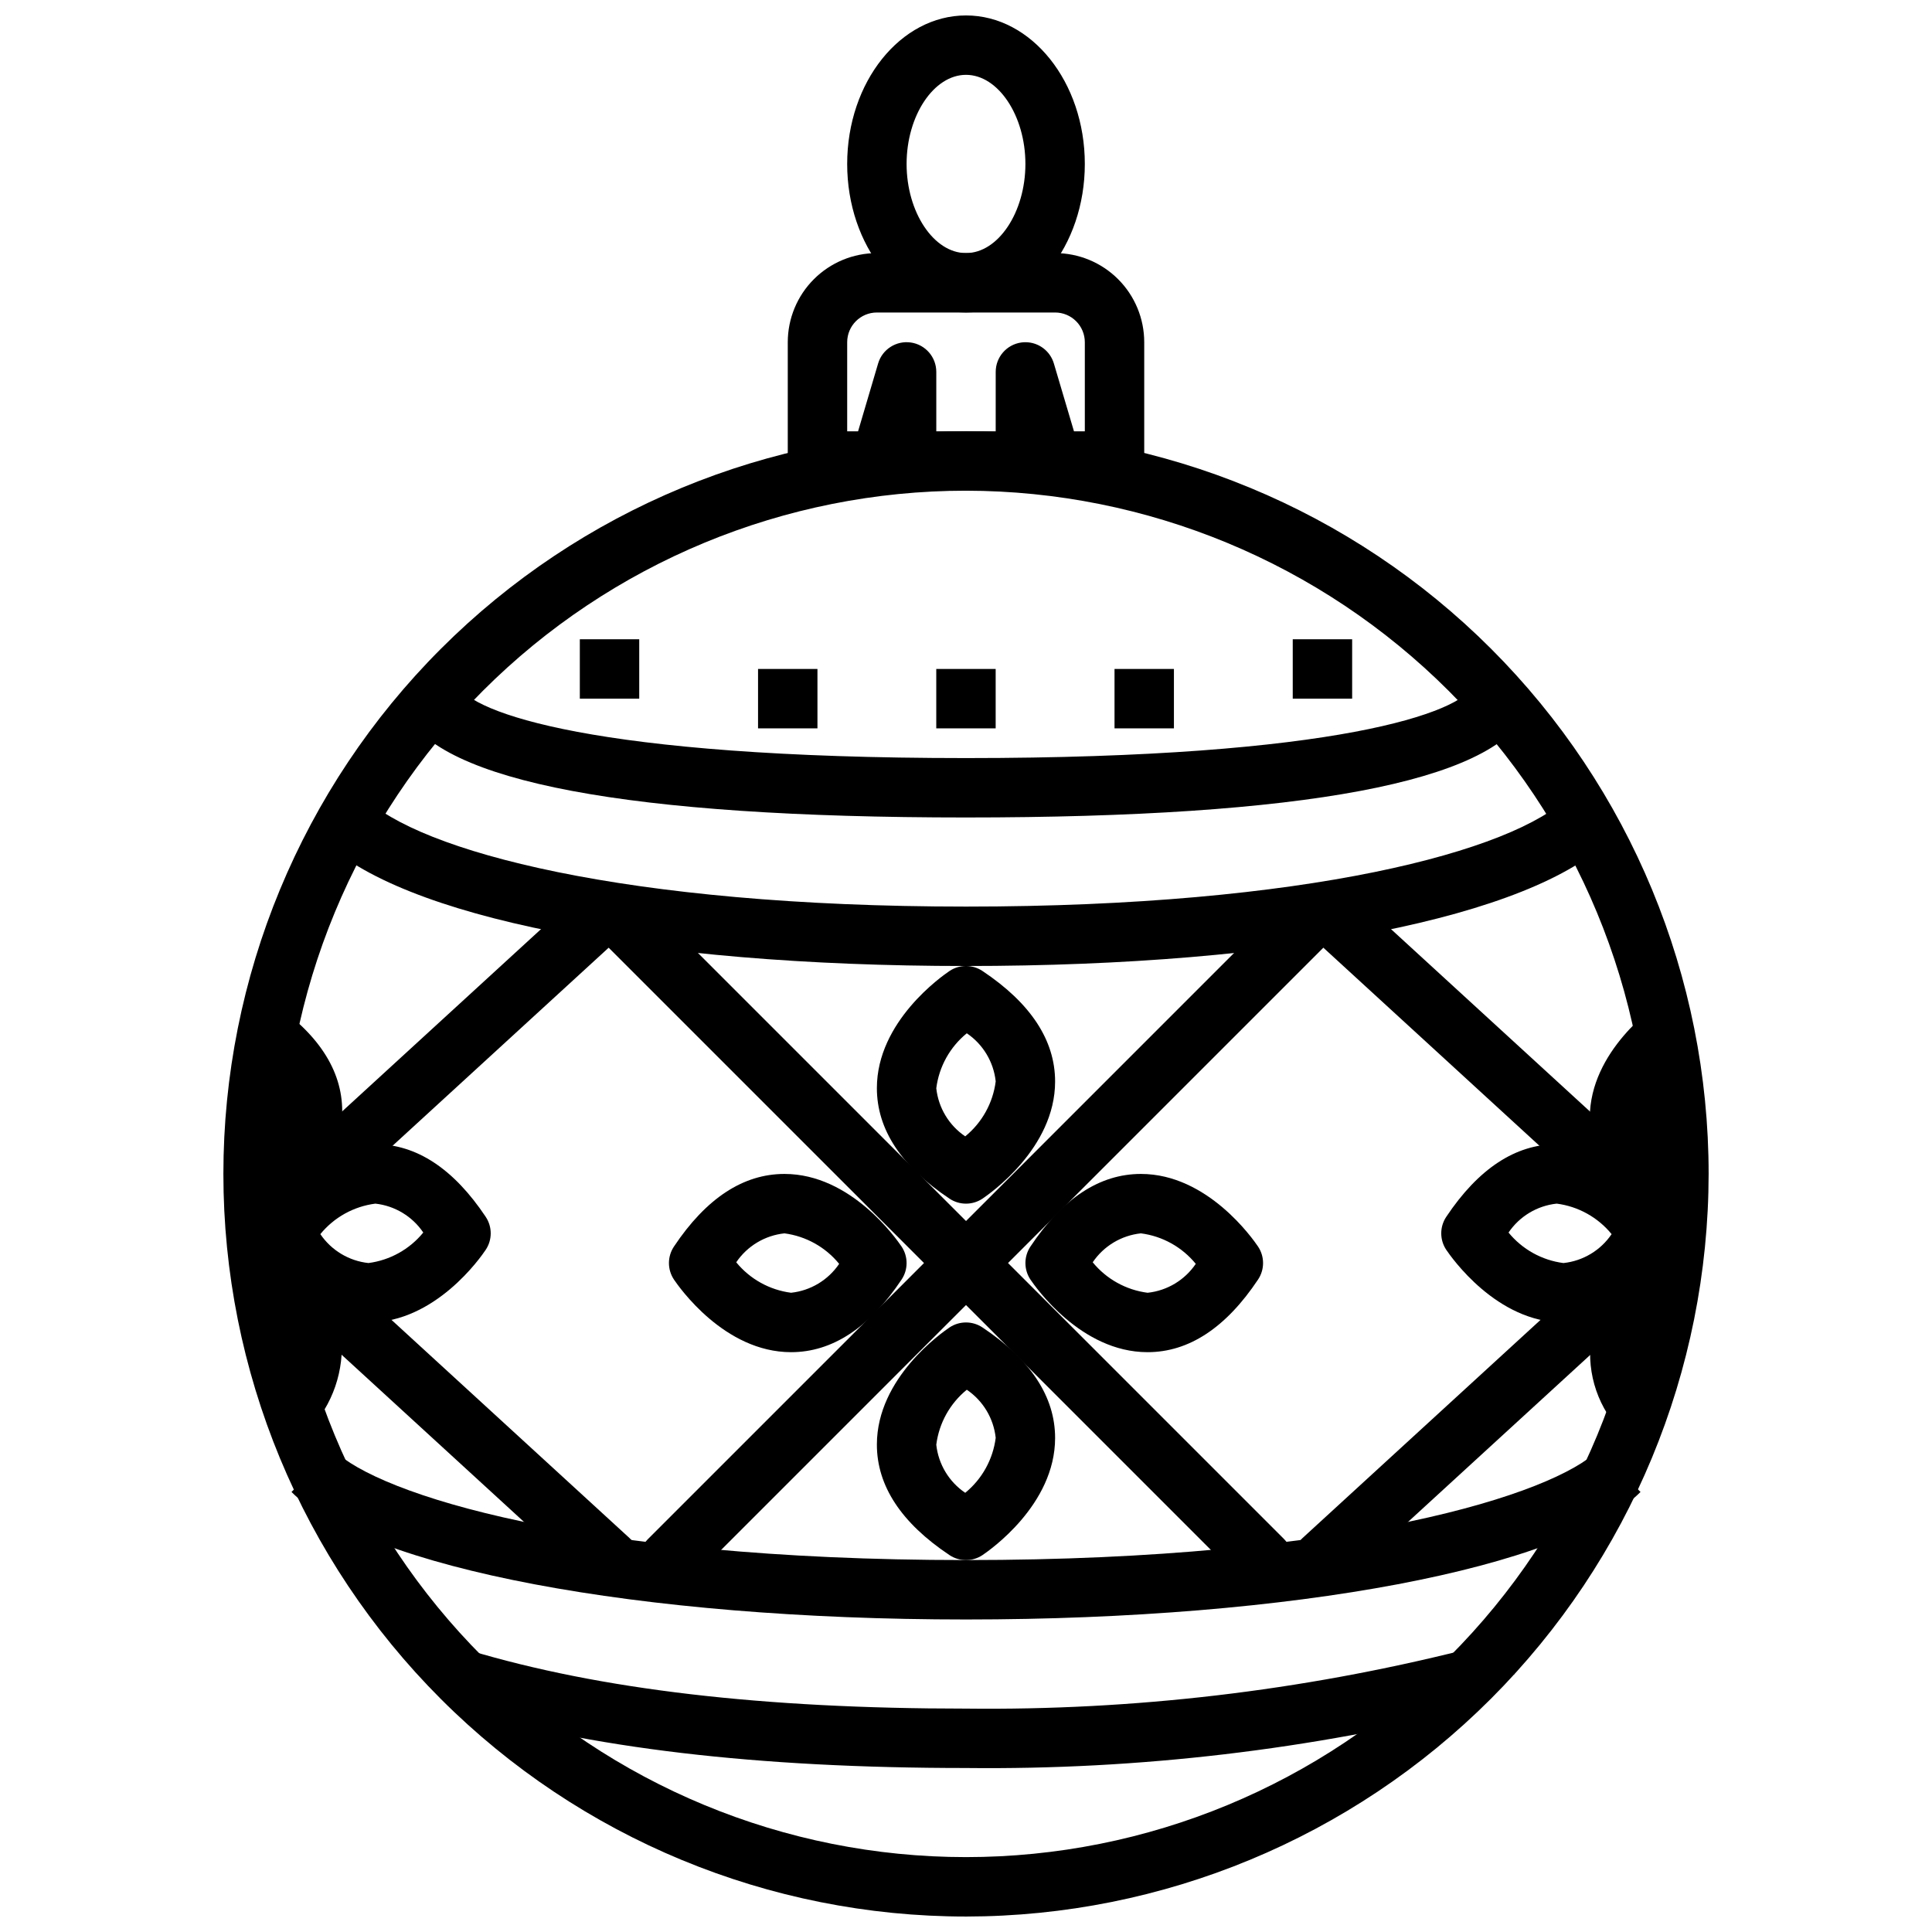
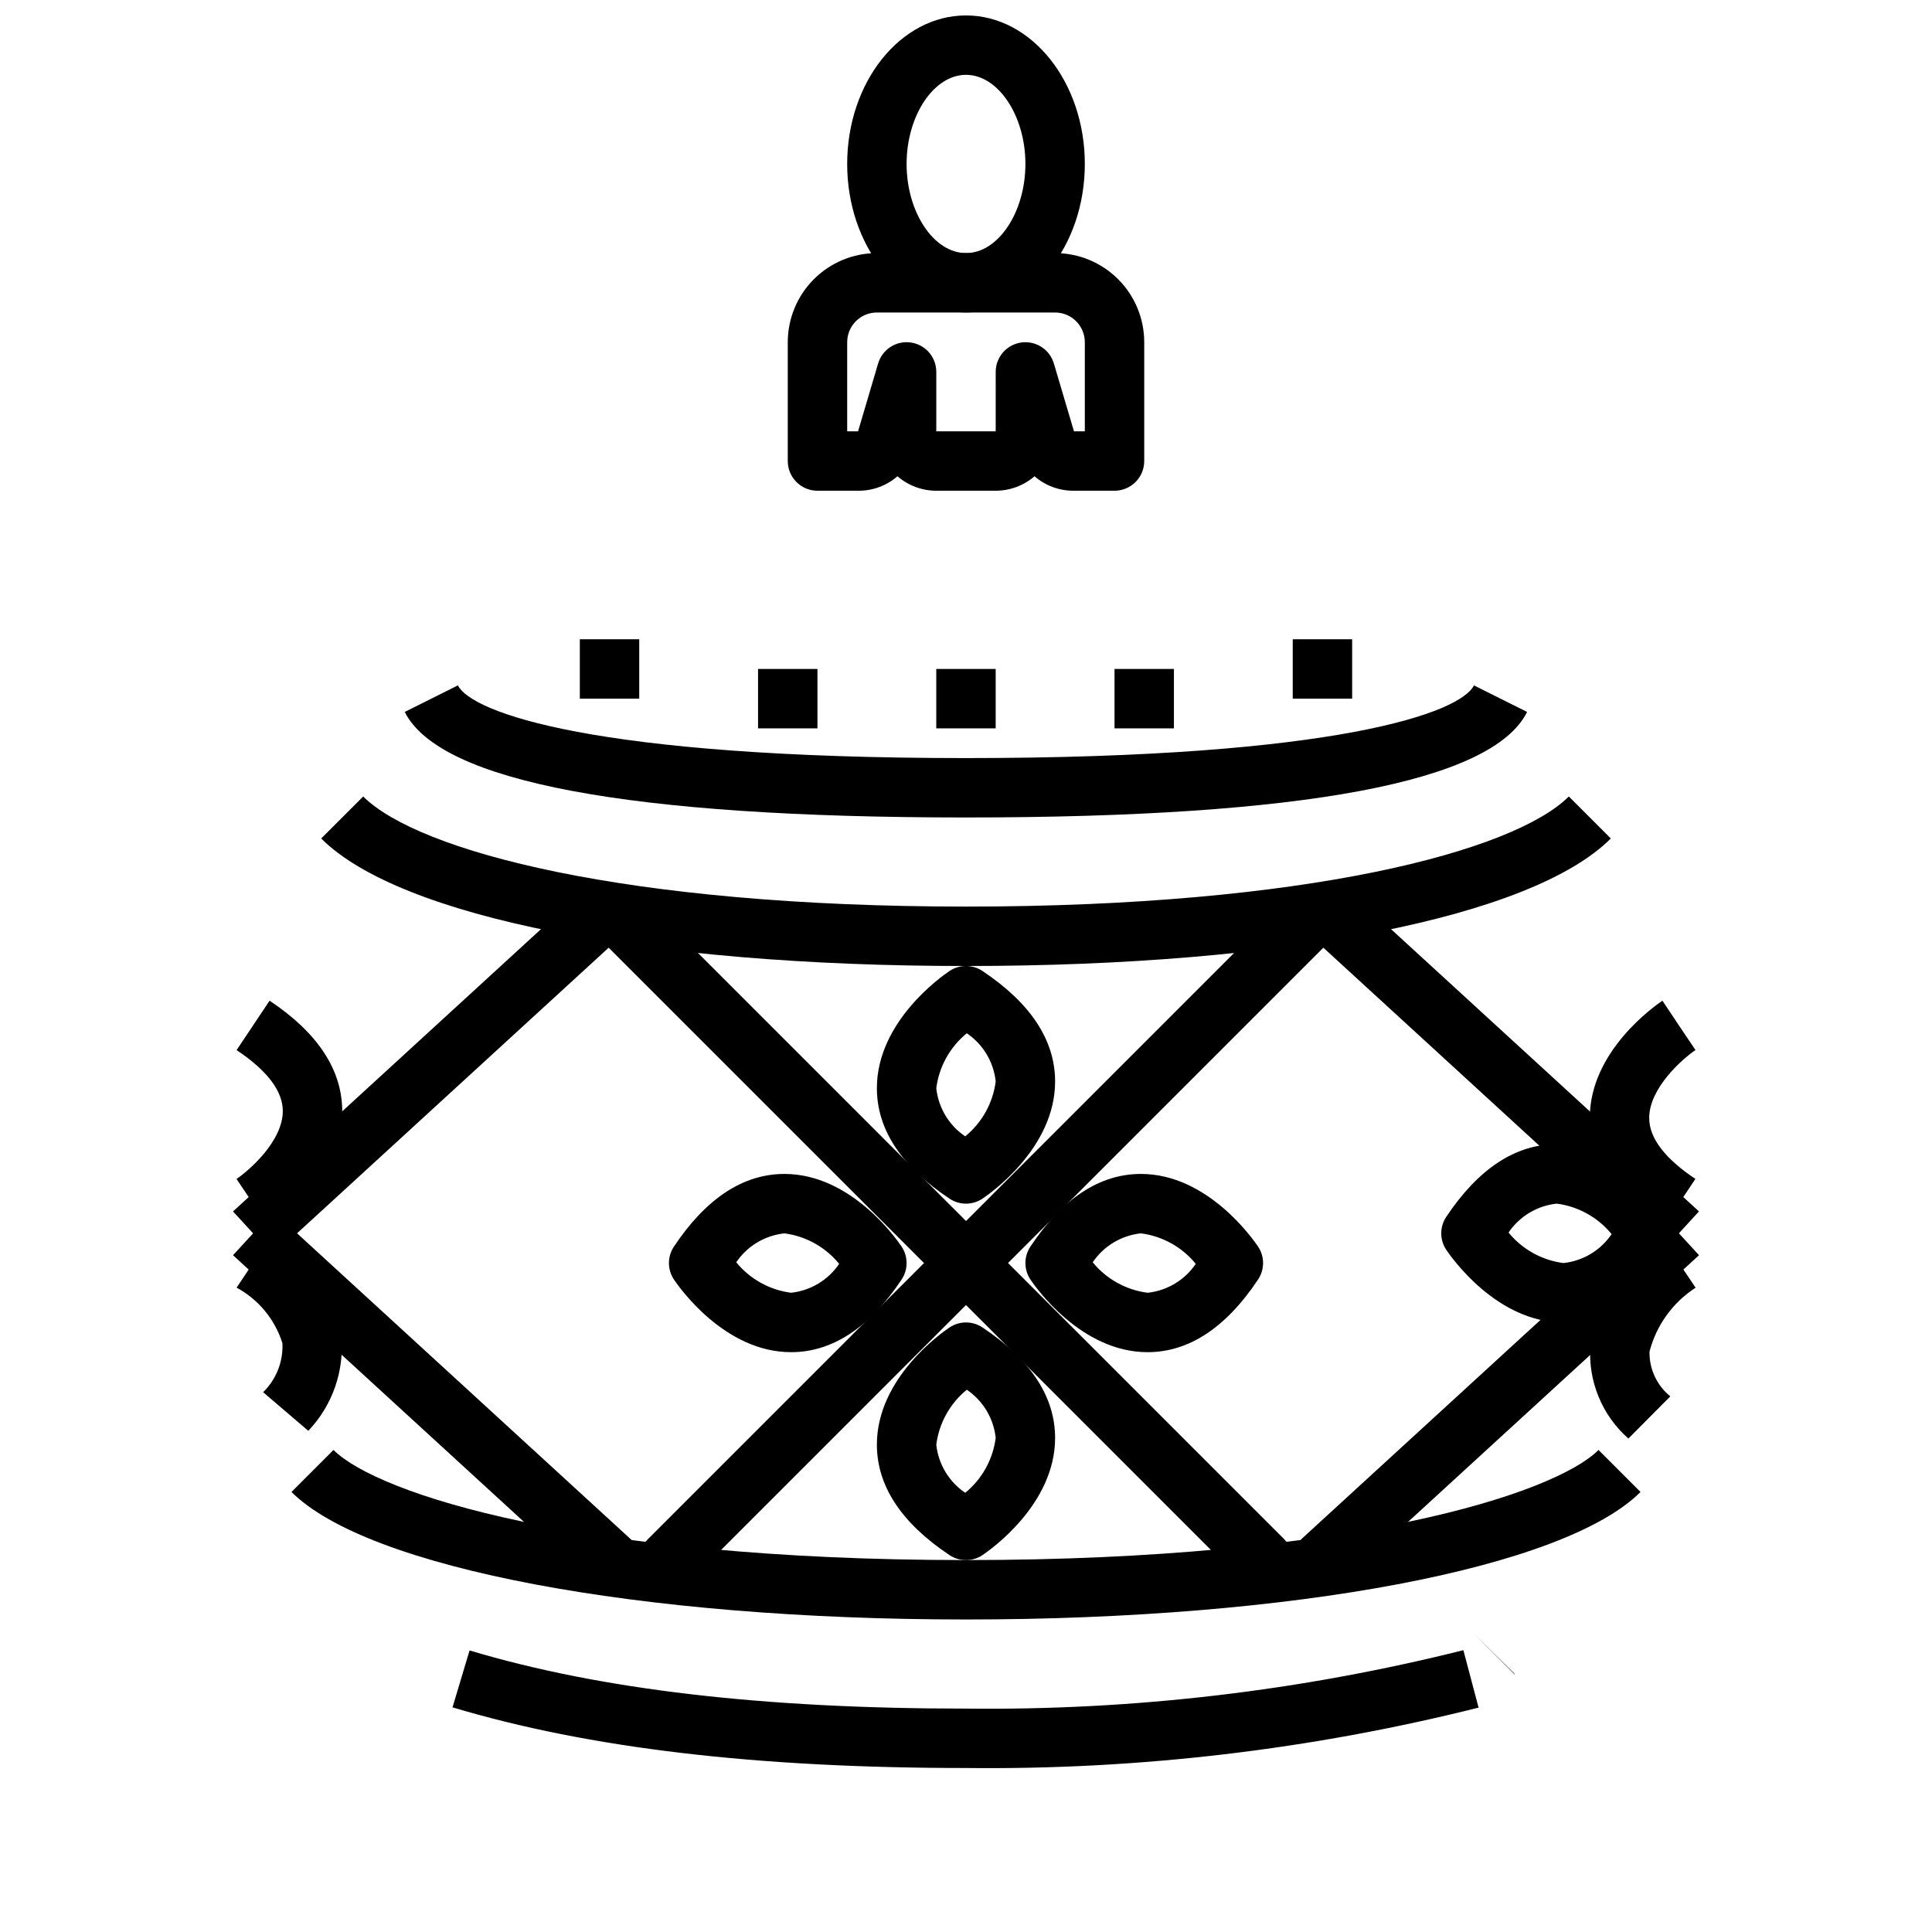
<svg xmlns="http://www.w3.org/2000/svg" width="800px" height="800px" version="1.1" viewBox="144 144 512 512">
  <defs>
    <clipPath id="b">
-       <path d="m203 258h394v393.9h-394z" />
-     </clipPath>
+       </clipPath>
    <clipPath id="a">
      <path d="m368 148.09h64v78.906h-64z" />
    </clipPath>
  </defs>
  <g clip-path="url(#b)">
    <path d="m400 651.9c-52.195 0-102.25-20.734-139.16-57.641s-57.641-86.965-57.641-139.16c0-52.195 20.734-102.25 57.641-139.16 36.906-36.91 86.965-57.645 139.16-57.645 52.191 0 102.25 20.734 139.16 57.645 36.91 36.906 57.645 86.961 57.645 139.16-0.059 52.18-20.812 102.2-57.707 139.1-36.895 36.895-86.918 57.645-139.09 57.703zm0-377.86c-48.02 0-94.074 19.074-128.03 53.031-33.957 33.953-53.031 80.004-53.031 128.02 0 48.02 19.074 94.074 53.031 128.03 33.953 33.953 80.008 53.031 128.03 53.031s94.07-19.078 128.02-53.031c33.957-33.953 53.031-80.008 53.031-128.03-0.055-48-19.148-94.023-53.09-127.96-33.941-33.945-79.965-53.035-127.96-53.09z" />
  </g>
  <path d="m439.36 274.05h-10.879c-3.793 0.012-7.461-1.348-10.32-3.836-2.859 2.473-6.512 3.832-10.289 3.836h-15.746c-3.777-0.004-7.43-1.363-10.289-3.836-2.859 2.488-6.527 3.848-10.32 3.836h-10.879c-4.348 0-7.871-3.523-7.871-7.871v-31.488c0-6.266 2.488-12.273 6.918-16.699 4.43-4.43 10.434-6.918 16.699-6.918h47.23c6.266 0 12.273 2.488 16.699 6.918 4.43 4.426 6.918 10.434 6.918 16.699v31.488c0 2.086-0.828 4.09-2.305 5.566-1.477 1.473-3.481 2.305-5.566 2.305zm-23.617-39.359c3.484 0 6.551 2.293 7.543 5.637l5.328 17.977h2.875v-23.613c0-2.09-0.832-4.09-2.309-5.566-1.477-1.477-3.477-2.309-5.566-2.309h-47.23c-4.348 0-7.871 3.527-7.871 7.875v23.617h2.883l5.312-17.98c1.105-3.754 4.805-6.121 8.676-5.562 3.875 0.562 6.746 3.883 6.742 7.797v15.742h15.742l0.004-15.742c-0.004-3.91 2.867-7.231 6.738-7.793 0.375-0.055 0.754-0.082 1.133-0.078z" />
  <g clip-path="url(#a)">
    <path d="m400 226.81c-17.367 0-31.488-17.656-31.488-39.359s14.121-39.359 31.488-39.359 31.488 17.656 31.488 39.359-14.125 39.359-31.488 39.359zm0-62.977c-8.535 0-15.742 10.816-15.742 23.617s7.211 23.617 15.742 23.617c8.535 0 15.742-10.816 15.742-23.617s-7.211-23.617-15.742-23.617z" />
  </g>
  <path d="m545.37 587.72-11.133-11.133 11.211 11.055z" />
  <path d="m400 462.98c-1.555 0-3.078-0.461-4.371-1.324-12.777-8.52-19.246-18.359-19.246-29.293 0-17.695 17.32-29.727 19.246-31.039 2.644-1.766 6.094-1.766 8.738 0 12.777 8.52 19.246 18.359 19.246 29.293 0 17.695-17.32 29.727-19.246 31.039-1.293 0.863-2.812 1.324-4.367 1.324zm0.211-45.145v-0.004c-4.469 3.637-7.363 8.855-8.086 14.57 0.559 5.172 3.363 9.832 7.668 12.746 4.461-3.641 7.356-8.859 8.078-14.57-0.555-5.168-3.356-9.832-7.66-12.746z" />
  <path d="m584.56 469.52c-12.777-8.516-19.246-18.355-19.246-29.289 0-17.695 17.32-29.727 19.246-31.039l8.738 13.098-4.371-6.551 4.394 6.535c-3.426 2.312-12.266 10.059-12.266 17.996 0 5.312 4.133 10.746 12.242 16.152z" />
-   <path d="m575.54 525.23c-7.016-6.18-10.742-15.281-10.066-24.609 2.262-11.676 9.156-21.941 19.113-28.449l8.762 13.082v0.004c-6.047 3.914-10.402 9.953-12.211 16.922-0.098 4.598 1.938 8.98 5.512 11.871z" />
+   <path d="m575.54 525.23c-7.016-6.18-10.742-15.281-10.066-24.609 2.262-11.676 9.156-21.941 19.113-28.449l8.762 13.082c-6.047 3.914-10.402 9.953-12.211 16.922-0.098 4.598 1.938 8.98 5.512 11.871z" />
  <path d="m215.44 469.52-8.738-13.098 4.371 6.551-4.394-6.535c3.426-2.316 12.266-10.062 12.266-17.996 0-5.312-4.133-10.746-12.242-16.152l8.738-13.098c12.777 8.516 19.25 18.355 19.25 29.289 0 17.695-17.281 29.727-19.25 31.039z" />
  <path d="m225.7 523.18-11.973-10.234c3.492-3.391 5.356-8.125 5.117-12.988-1.98-6.297-6.332-11.578-12.141-14.719l8.738-13.098v-0.004c9.754 5.387 16.688 14.746 18.996 25.648 0.926 9.332-2.266 18.605-8.738 25.395z" />
  <path d="m400 557.44c-1.555 0-3.078-0.457-4.371-1.32-12.777-8.52-19.246-18.359-19.246-29.293 0-17.695 17.32-29.727 19.246-31.039 2.644-1.766 6.094-1.766 8.738 0 12.777 8.52 19.246 18.359 19.246 29.293 0 17.695-17.32 29.727-19.246 31.039-1.293 0.863-2.812 1.32-4.367 1.32zm0.211-45.145c-4.469 3.637-7.363 8.855-8.086 14.57 0.559 5.168 3.363 9.832 7.668 12.746 4.461-3.641 7.356-8.859 8.078-14.57-0.555-5.168-3.356-9.832-7.66-12.746z" />
  <path d="m448.11 502.34c-17.695 0-29.727-17.32-31.039-19.246v-0.004c-1.766-2.644-1.766-6.09 0-8.734 8.516-12.777 18.355-19.25 29.289-19.25 17.695 0 29.727 17.32 31.039 19.246v0.004c1.766 2.644 1.766 6.09 0 8.734-8.516 12.777-18.355 19.25-29.289 19.25zm-14.531-23.82c3.633 4.445 8.832 7.336 14.531 8.074h0.039c5.168-0.555 9.828-3.356 12.742-7.66-3.633-4.449-8.832-7.344-14.531-8.082h-0.039c-5.168 0.559-9.828 3.359-12.742 7.668z" />
  <path d="m353.64 502.34c-17.695 0-29.727-17.32-31.039-19.246v-0.004c-1.766-2.644-1.766-6.09 0-8.734 8.516-12.777 18.355-19.25 29.289-19.25 17.695 0 29.727 17.32 31.039 19.246l0.004 0.004c1.762 2.644 1.762 6.09 0 8.734-8.52 12.777-18.359 19.25-29.293 19.25zm-14.531-23.82c3.637 4.445 8.832 7.336 14.531 8.074 5.168-0.555 9.828-3.356 12.746-7.66-3.625-4.441-8.809-7.332-14.496-8.082-5.18 0.547-9.859 3.352-12.781 7.668z" />
  <path d="m486.59 565.31h-15.742v-4.613l-170.88-170.88 11.133-11.133 173.18 173.18v0.004c1.477 1.473 2.305 3.477 2.305 5.562z" />
  <path d="m329.15 565.31h-15.742v-7.875c0-2.086 0.832-4.09 2.305-5.562l173.18-173.18 11.133 11.133-170.88 170.88z" />
  <path d="m392.12 321.28h15.742v15.742h-15.742z" />
  <path d="m439.36 321.28h15.742v15.742h-15.742z" />
  <path d="m344.89 321.28h15.742v15.742h-15.742z" />
  <path d="m486.59 313.41h15.742v15.742h-15.742z" />
  <path d="m297.66 313.41h15.742v15.742h-15.742z" />
  <path d="m400 573.18c-86.703 0-158.54-13.586-178.75-33.793l11.133-11.133c11.75 11.73 66.066 29.18 167.62 29.18s155.87-17.453 167.62-29.18l11.133 11.133c-20.207 20.207-92.051 33.793-178.75 33.793z" />
  <path d="m400 400c-84.555 0-150.04-12.949-170.88-33.793l11.133-11.133c14.531 14.523 69.555 29.18 159.75 29.18s145.21-14.656 159.75-29.18l11.133 11.133c-20.84 20.844-86.328 33.793-170.88 33.793z" />
  <path d="m400 612.54c-55.465 0-99.977-5.258-136.08-16.074l4.519-15.082c34.617 10.367 77.645 15.414 131.56 15.414 44.418 0.512 88.719-4.691 131.81-15.484l4.031 15.223c-44.406 11.137-90.062 16.516-135.84 16.004z" />
  <path d="m400 360.64c-89.41 0-139.46-9.445-148.74-27.969l14.09-7.039c3.574 7.16 35.961 19.266 134.65 19.266s131.08-12.105 134.61-19.262l14.09 7.039c-9.242 18.559-59.293 27.965-148.7 27.965z" />
  <path d="m558.31 494.46c-17.695 0-29.727-17.32-31.039-19.246-1.766-2.644-1.766-6.094 0-8.738 8.516-12.773 18.359-19.246 29.293-19.246 17.695 0 29.727 17.32 31.039 19.246 1.766 2.644 1.766 6.094 0 8.738-8.52 12.777-18.359 19.246-29.293 19.246zm-14.531-23.82c3.637 4.449 8.836 7.34 14.531 8.078h0.039c5.168-0.555 9.832-3.356 12.746-7.66-3.637-4.449-8.836-7.344-14.531-8.082h-0.039c-5.172 0.555-9.832 3.359-12.746 7.664z" />
  <path d="m502.34 565.31h-15.746v-7.875c0-2.203 0.926-4.309 2.551-5.801l94.465-86.594 10.645 11.602-91.914 84.25z" />
  <path d="m489.14 390.05 10.637-11.605 94.465 86.594-10.637 11.605z" />
-   <path d="m241.68 494.46c-10.918 0-20.773-6.473-29.293-19.246-1.762-2.644-1.762-6.094 0-8.738 1.316-1.926 13.344-19.246 31.043-19.246 10.918 0 20.773 6.473 29.293 19.246h-0.004c1.766 2.644 1.766 6.094 0 8.738-1.312 1.969-13.344 19.246-31.039 19.246zm-12.785-23.402c2.918 4.305 7.578 7.106 12.746 7.66 5.699-0.742 10.898-3.633 14.531-8.086-2.906-4.293-7.551-7.094-12.703-7.656-5.715 0.73-10.93 3.621-14.574 8.082z" />
  <path d="m313.41 565.31h-15.742v-4.418l-91.914-84.246 10.645-11.602 94.465 86.594-0.004-0.004c1.625 1.492 2.551 3.598 2.551 5.801z" />
  <path d="m205.75 465.04 94.469-86.586 10.637 11.605-94.469 86.586z" />
</svg>